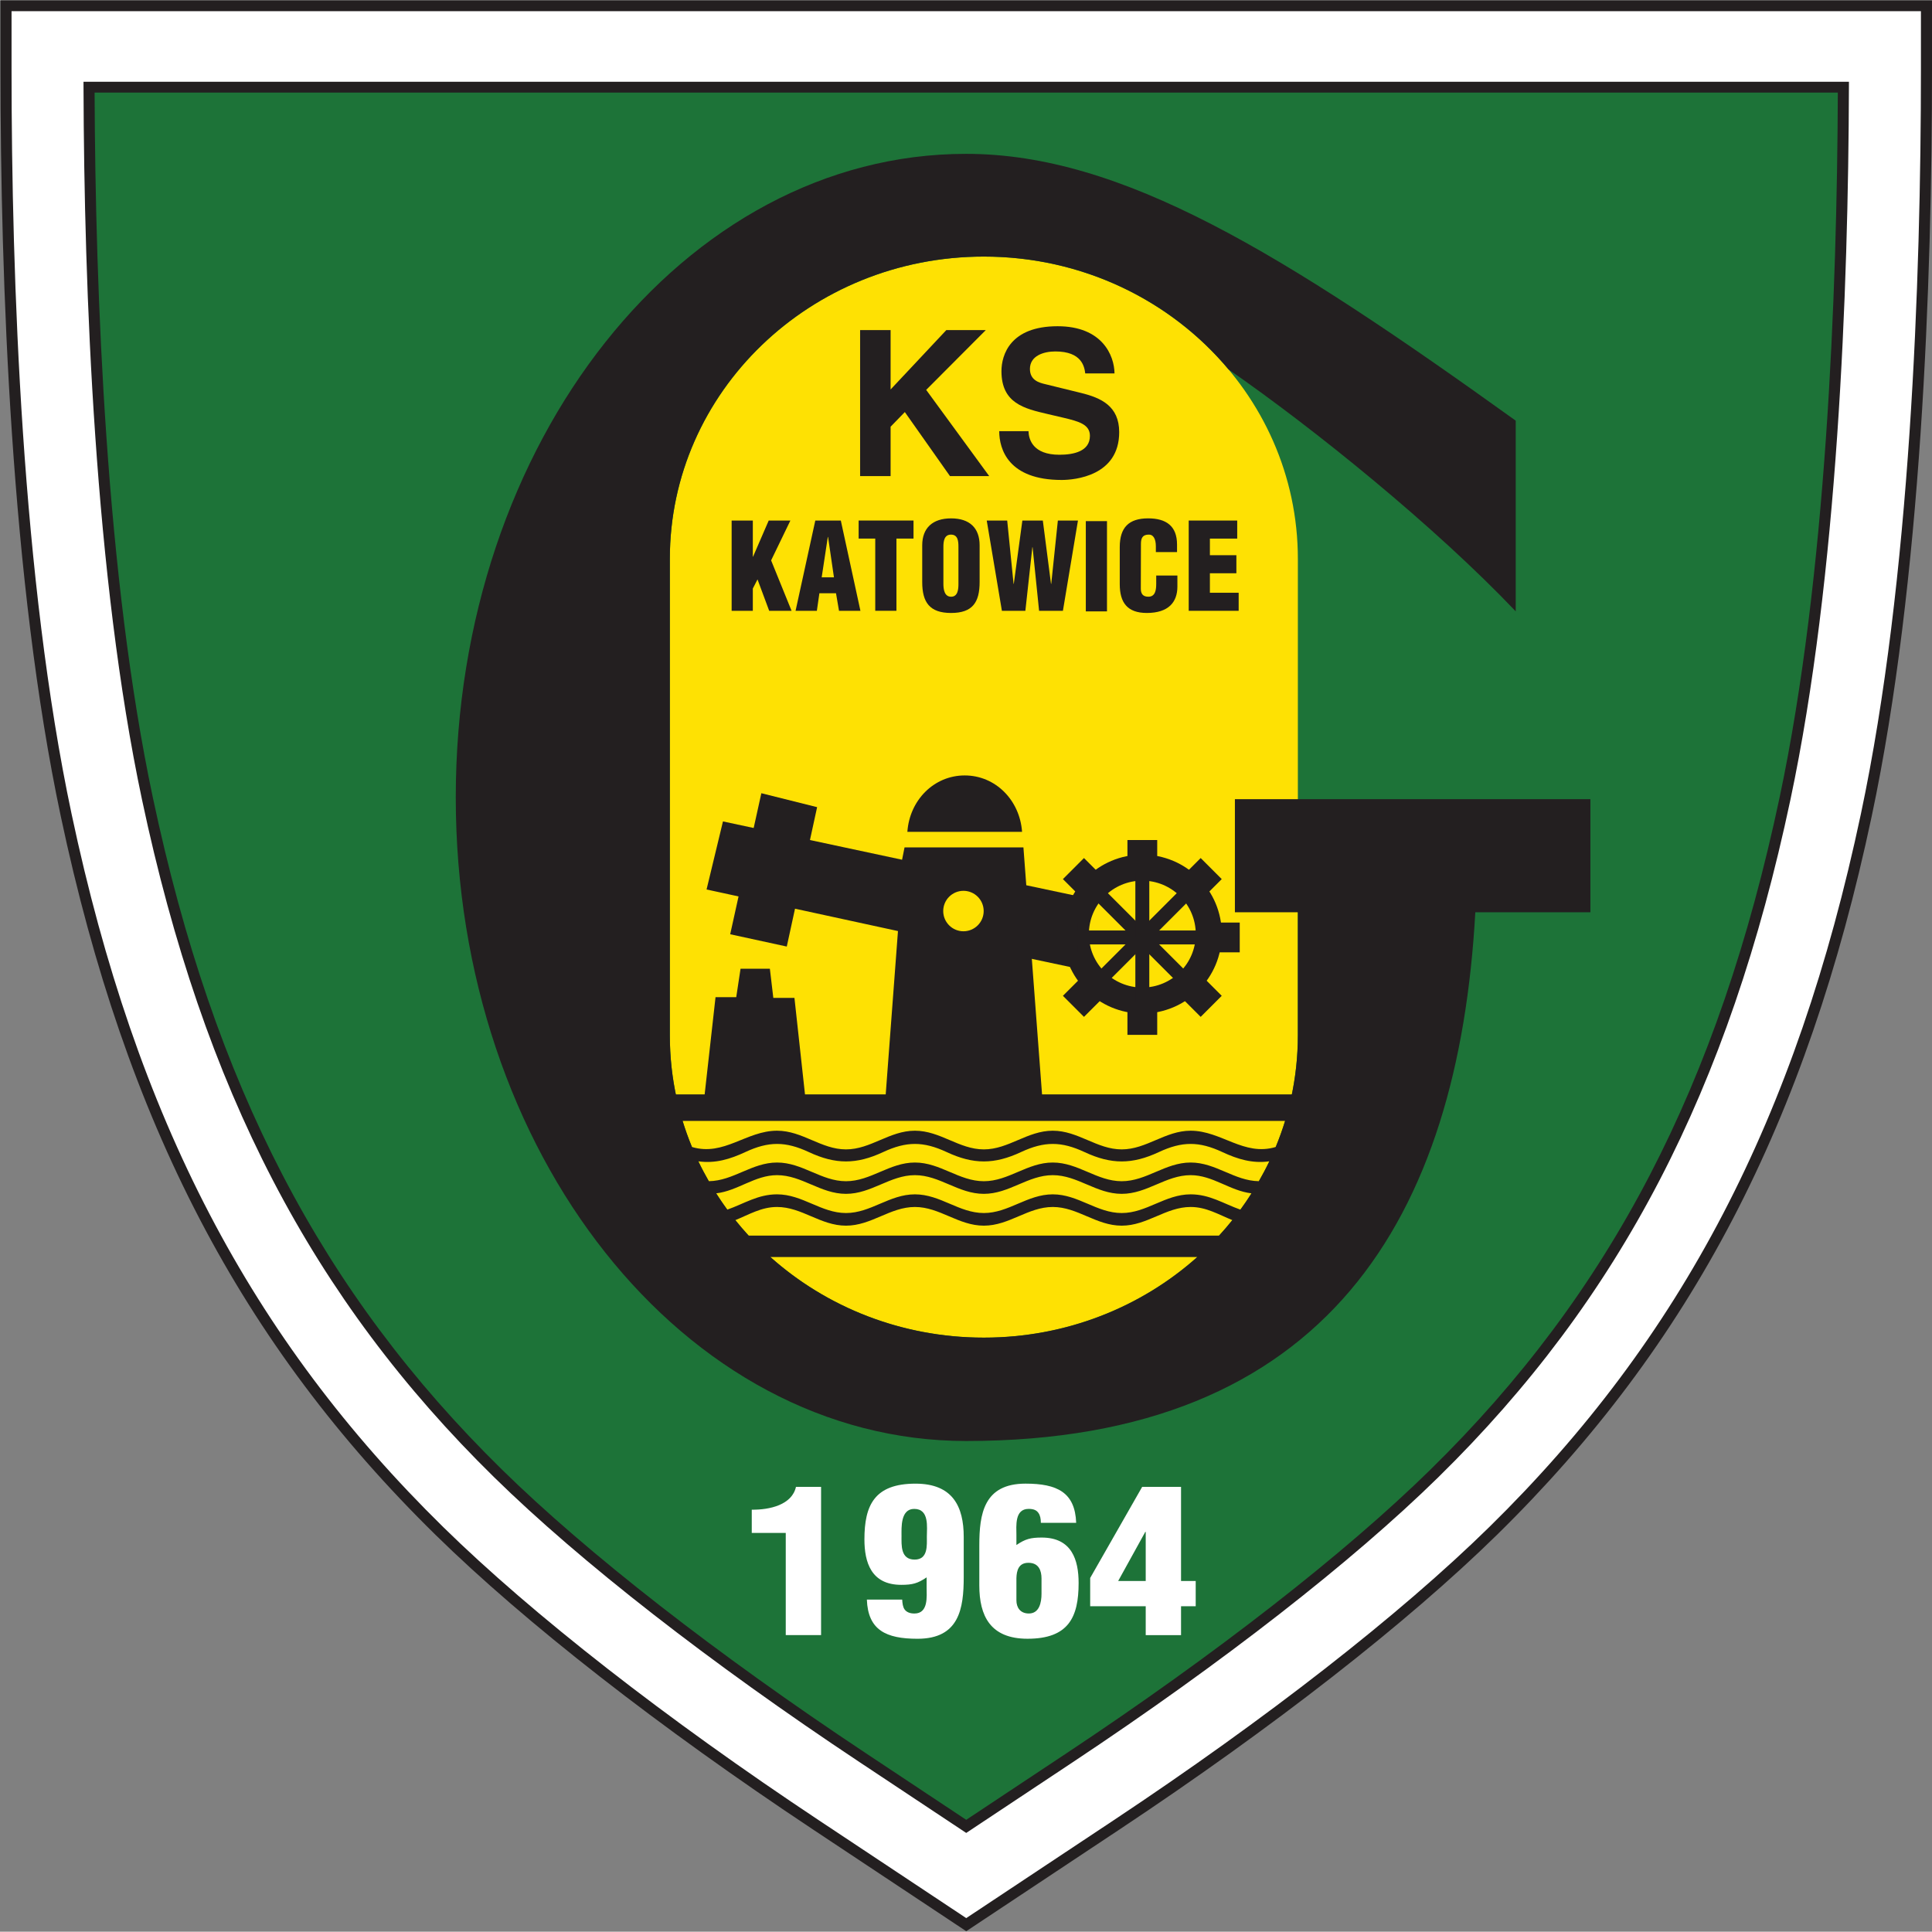
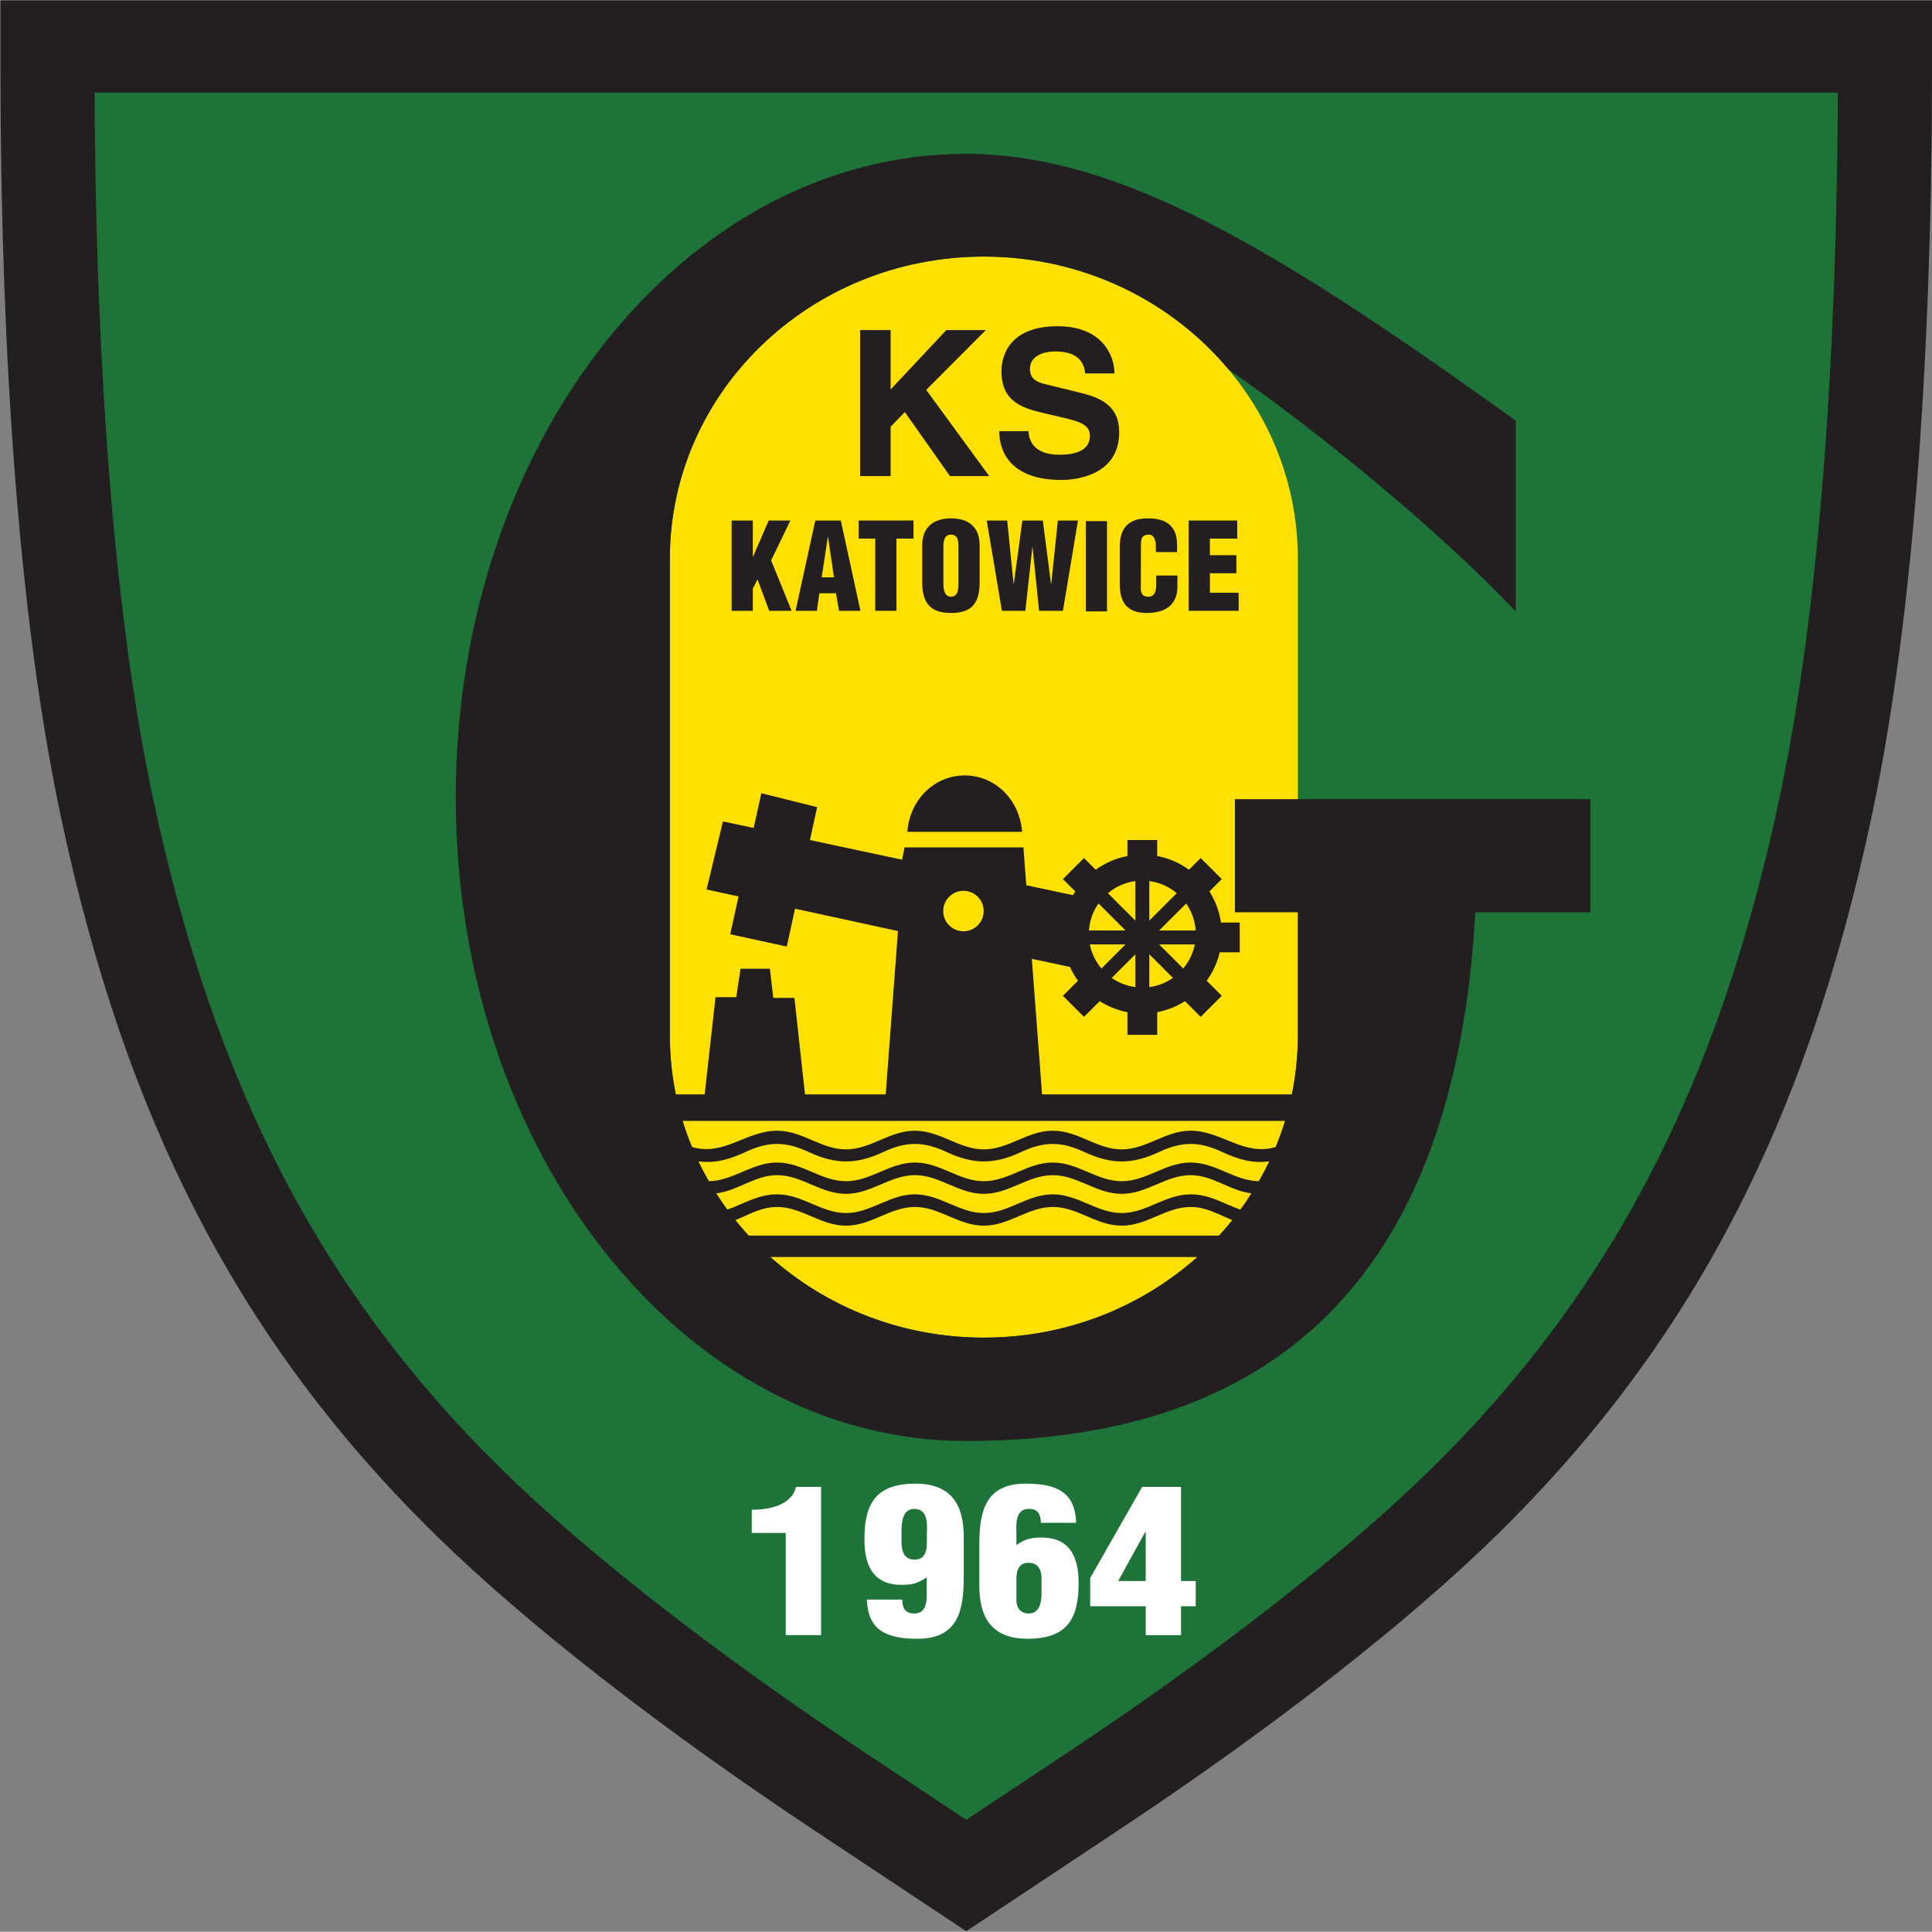
<svg xmlns="http://www.w3.org/2000/svg" xmlns:ns1="http://sodipodi.sourceforge.net/DTD/sodipodi-0.dtd" version="1.1" id="svg1" width="316.228" height="316.228" viewBox="0 0 404.409 404.281" ns1:docname="Księga Znaku.pdf">
  <rect x="0" y="0" width="404.409" height="404.281" fill="#808080" stroke="none" />
  <defs id="defs1">
    <clipPath clipPathUnits="userSpaceOnUse" id="clipPath1">
      <path d="M 0,595.276 H 841.89 V 0 H 0 Z" id="path1" />
    </clipPath>
    <mask maskUnits="userSpaceOnUse" x="0" y="0" width="1" height="1" id="mask1">
      <path id="path3" d="M -32768,32767 H 32767 V -32768 H -32768 Z" style="fill:url(#linearGradient3);stroke:none" />
    </mask>
    <linearGradient x1="0" y1="0" x2="1" y2="0" gradientUnits="userSpaceOnUse" gradientTransform="matrix(792.532,792.532,792.532,-792.532,298.042,-371.99)" spreadMethod="pad" id="linearGradient3">
      <stop style="stop-opacity:1;stop-color:#ffffff" offset="0" id="stop1" />
      <stop style="stop-opacity:0;stop-color:#ffffff" offset="0.69" id="stop2" />
      <stop style="stop-opacity:0;stop-color:#ffffff" offset="1" id="stop3" />
    </linearGradient>
    <clipPath clipPathUnits="userSpaceOnUse" id="clipPath4">
      <path d="M -250.098,968.68 H 1091.99 V -373.405 H -250.098 Z" transform="translate(248.683,-174.735)" id="path4" />
    </clipPath>
    <clipPath clipPathUnits="userSpaceOnUse" id="clipPath5">
      <path d="M -250.098,968.68 H 1091.99 V -373.405 H -250.098 Z" transform="translate(101.887,-27.938)" id="path5" />
    </clipPath>
    <clipPath clipPathUnits="userSpaceOnUse" id="clipPath6">
      <path d="M -250.098,968.68 H 1091.99 V -373.405 H -250.098 Z" transform="translate(-191.706,265.654)" id="path6" />
    </clipPath>
    <clipPath clipPathUnits="userSpaceOnUse" id="clipPath7">
      <path d="M -250.098,968.68 H 1091.99 V -373.405 H -250.098 Z" transform="translate(-44.909,118.858)" id="path7" />
    </clipPath>
    <clipPath clipPathUnits="userSpaceOnUse" id="clipPath8">
      <path d="M 0,595.276 H 841.89 V 0 H 0 Z" transform="matrix(1.333,0,0,-1.333,0,793.701)" id="path8" />
    </clipPath>
    <clipPath clipPathUnits="userSpaceOnUse" id="clipPath9">
      <path d="M 0,595.276 H 841.89 V 0 H 0 Z" transform="translate(-571.729,-449.243)" id="path9" />
    </clipPath>
    <clipPath clipPathUnits="userSpaceOnUse" id="clipPath10">
      <path d="M 0,595.276 H 841.89 V 0 H 0 Z" transform="translate(-570.861,-447.539)" id="path10" />
    </clipPath>
    <clipPath clipPathUnits="userSpaceOnUse" id="clipPath11">
      <path d="M 0,595.276 H 841.89 V 0 H 0 Z" transform="translate(-558.687,-436.459)" id="path11" />
    </clipPath>
    <clipPath clipPathUnits="userSpaceOnUse" id="clipPath12">
      <path d="M 0,595.276 H 841.89 V 0 H 0 Z" transform="translate(-557.813,-434.754)" id="path12" />
    </clipPath>
    <clipPath clipPathUnits="userSpaceOnUse" id="clipPath13">
      <path d="M 0,595.276 H 841.89 V 0 H 0 Z" transform="translate(-473.044,-286.741)" id="path13" />
    </clipPath>
    <clipPath clipPathUnits="userSpaceOnUse" id="clipPath14">
      <path d="M 0,595.276 H 841.89 V 0 H 0 Z" transform="translate(-409.108,-374.547)" id="path14" />
    </clipPath>
    <clipPath clipPathUnits="userSpaceOnUse" id="clipPath15">
      <path d="M 0,595.276 H 841.89 V 0 H 0 Z" transform="translate(-430.757,-381.604)" id="path15" />
    </clipPath>
    <clipPath clipPathUnits="userSpaceOnUse" id="clipPath16">
      <path d="M 0,595.276 H 841.89 V 0 H 0 Z" transform="translate(-384.152,-353.4)" id="path16" />
    </clipPath>
    <clipPath clipPathUnits="userSpaceOnUse" id="clipPath17">
      <path d="M 0,595.276 H 841.89 V 0 H 0 Z" transform="translate(-394.188,-353.4)" id="path17" />
    </clipPath>
    <clipPath clipPathUnits="userSpaceOnUse" id="clipPath18">
      <path d="M 0,595.276 H 841.89 V 0 H 0 Z" transform="translate(-404.09,-367.574)" id="path18" />
    </clipPath>
    <clipPath clipPathUnits="userSpaceOnUse" id="clipPath19">
      <path d="M 0,595.276 H 841.89 V 0 H 0 Z" transform="translate(-423.083,-357.917)" id="path19" />
    </clipPath>
    <clipPath clipPathUnits="userSpaceOnUse" id="clipPath20">
      <path d="M 0,595.276 H 841.89 V 0 H 0 Z" transform="translate(-434.29,-357.633)" id="path20" />
    </clipPath>
    <clipPath clipPathUnits="userSpaceOnUse" id="clipPath21">
      <path d="M 0,595.276 H 841.89 V 0 H 0 Z" id="path21" />
    </clipPath>
    <clipPath clipPathUnits="userSpaceOnUse" id="clipPath22">
      <path d="M 0,595.276 H 841.89 V 0 H 0 Z" transform="translate(-450.75,-362.622)" id="path22" />
    </clipPath>
    <clipPath clipPathUnits="userSpaceOnUse" id="clipPath23">
      <path d="M 0,595.276 H 841.89 V 0 H 0 Z" transform="translate(-455.909,-353.4)" id="path23" />
    </clipPath>
    <clipPath clipPathUnits="userSpaceOnUse" id="clipPath24">
      <path d="M 0,595.276 H 841.89 V 0 H 0 Z" transform="translate(-392.647,-208.637)" id="path24" />
    </clipPath>
    <clipPath clipPathUnits="userSpaceOnUse" id="clipPath25">
      <path d="M 0,595.276 H 841.89 V 0 H 0 Z" transform="translate(-410.927,-198.172)" id="path25" />
    </clipPath>
    <clipPath clipPathUnits="userSpaceOnUse" id="clipPath26">
      <path d="M 0,595.276 H 841.89 V 0 H 0 Z" transform="translate(-432.696,-210.223)" id="path26" />
    </clipPath>
    <clipPath clipPathUnits="userSpaceOnUse" id="clipPath27">
      <path d="M 0,595.276 H 841.89 V 0 H 0 Z" transform="translate(-440.44,-201.565)" id="path27" />
    </clipPath>
    <clipPath clipPathUnits="userSpaceOnUse" id="clipPath28">
      <path d="M 0,595.276 H 841.89 V 0 H 0 Z" transform="translate(-463.16,-323.831)" id="path28" />
    </clipPath>
    <clipPath clipPathUnits="userSpaceOnUse" id="clipPath29">
      <path d="M 0,595.276 H 841.89 V 0 H 0 Z" transform="translate(-395.975,-274.665)" id="path29" />
    </clipPath>
    <clipPath clipPathUnits="userSpaceOnUse" id="clipPath30">
      <path d="M 0,595.276 H 841.89 V 0 H 0 Z" transform="translate(-388.818,-324.764)" id="path30" />
    </clipPath>
    <clipPath clipPathUnits="userSpaceOnUse" id="clipPath31">
-       <path d="M 0,595.276 H 841.89 V 0 H 0 Z" transform="translate(-420.743,-327.555)" id="path31" />
+       <path d="M 0,595.276 H 841.89 V 0 Z" transform="translate(-420.743,-327.555)" id="path31" />
    </clipPath>
    <clipPath clipPathUnits="userSpaceOnUse" id="clipPath32">
      <path d="M 0,595.276 H 841.89 V 0 H 0 Z" transform="translate(-382.791,-320.336)" id="path32" />
    </clipPath>
    <clipPath clipPathUnits="userSpaceOnUse" id="clipPath33">
      <path d="M 0,595.276 H 841.89 V 0 H 0 Z" id="path33" />
    </clipPath>
    <clipPath clipPathUnits="userSpaceOnUse" id="clipPath34">
      <path d="M 0,595.276 H 841.89 V 0 H 0 Z" transform="translate(-430.392,-310.318)" id="path34" />
    </clipPath>
    <clipPath clipPathUnits="userSpaceOnUse" id="clipPath35">
      <path d="M 0,595.276 H 841.89 V 0 H 0 Z" transform="translate(-448.627,-315.122)" id="path35" />
    </clipPath>
    <clipPath clipPathUnits="userSpaceOnUse" id="clipPath36">
      <path d="M 0,595.276 H 841.89 V 0 H 0 Z" transform="translate(-458.82,-304.458)" id="path36" />
    </clipPath>
    <clipPath clipPathUnits="userSpaceOnUse" id="clipPath37">
      <path d="M 0,595.276 H 841.89 V 0 H 0 Z" transform="translate(-450.964,-291.927)" id="path37" />
    </clipPath>
    <clipPath clipPathUnits="userSpaceOnUse" id="clipPath38">
      <path d="M 0,595.276 H 841.89 V 0 H 0 Z" transform="translate(-443.072,-293.26)" id="path38" />
    </clipPath>
    <clipPath clipPathUnits="userSpaceOnUse" id="clipPath39">
      <path d="M 0,595.276 H 841.89 V 0 H 0 Z" transform="translate(-439.766,-307.675)" id="path39" />
    </clipPath>
    <clipPath clipPathUnits="userSpaceOnUse" id="clipPath40">
      <path d="M 0,595.276 H 841.89 V 0 H 0 Z" transform="translate(-438.433,-304.458)" id="path40" />
    </clipPath>
    <clipPath clipPathUnits="userSpaceOnUse" id="clipPath41">
      <path d="M 0,595.276 H 841.89 V 0 H 0 Z" transform="translate(-450.964,-312.314)" id="path41" />
    </clipPath>
    <clipPath clipPathUnits="userSpaceOnUse" id="clipPath42">
      <path d="M 0,595.276 H 841.89 V 0 H 0 Z" transform="translate(-457.487,-307.675)" id="path42" />
    </clipPath>
    <clipPath clipPathUnits="userSpaceOnUse" id="clipPath43">
      <path d="M 0,595.276 H 841.89 V 0 H 0 Z" transform="translate(-454.181,-293.26)" id="path43" />
    </clipPath>
    <clipPath clipPathUnits="userSpaceOnUse" id="clipPath44">
      <path d="M 0,595.276 H 841.89 V 0 H 0 Z" transform="matrix(1,0,0,-1,-248.302,84.893)" id="path44" />
    </clipPath>
  </defs>
  <g transform="translate(-376.628,-176.161)">
    <g id="g85" transform="translate(17.573,-18.549)">
      <path d="M 0,0 H 841.89 V 595.276 H 0 Z" style="fill:#f8e11a;fill-opacity:1;fill-rule:nonzero;stroke:none" transform="matrix(1.333,0,0,-1.333,-755.627,1457.56)" clip-path="url(#clipPath1)" id="path45" />
      <g opacity="1" mask="url(#mask1)" clip-path="url(#clipPath8)" id="g49" transform="translate(-177.68,-335.834)">
        <path d="M 0,0 106.336,-106.336 898.868,686.195 792.531,792.531 Z" style="fill:#fff200;fill-opacity:1;fill-rule:nonzero;stroke:none" transform="matrix(1.333,0,0,-1.333,-331.578,560.722)" clip-path="url(#clipPath4)" id="path46" />
        <path d="M 0,0 106.336,-106.336 898.868,686.195 792.531,792.531 Z" style="fill:#fff200;fill-opacity:1;fill-rule:nonzero;stroke:none" transform="matrix(1.333,0,0,-1.333,-135.849,756.45)" clip-path="url(#clipPath5)" id="path47" />
        <path d="M 0,0 106.336,-106.336 898.868,686.195 792.531,792.531 Z" style="fill:#fff200;fill-opacity:1;fill-rule:nonzero;stroke:none" transform="matrix(1.333,0,0,-1.333,255.607,1147.907)" clip-path="url(#clipPath6)" id="path48" />
        <path d="M 0,0 106.336,-106.336 898.868,686.195 792.531,792.531 Z" style="fill:#fff200;fill-opacity:1;fill-rule:nonzero;stroke:none" transform="matrix(1.333,0,0,-1.333,59.879,952.179)" clip-path="url(#clipPath7)" id="path49" />
      </g>
      <path d="m 0,0 h -302.438 v -10.76 c 0,-33.176 1.643,-80.469 9.467,-117.366 10.208,-48.132 28.357,-82.935 58.848,-112.845 14.073,-13.805 35.136,-30.244 59.308,-46.289 l 24.031,-15.951 24.03,15.951 c 24.172,16.045 45.234,32.484 59.307,46.289 30.492,29.91 48.642,64.713 58.848,112.845 7.826,36.898 9.468,84.19 9.468,117.366 V 0 Z" style="fill:#231f20;fill-opacity:1;fill-rule:nonzero;stroke:none" transform="matrix(1.333,0,0,-1.333,762.306,194.71)" clip-path="url(#clipPath9)" id="path50" />
-       <path d="m 0,0 v -9.056 c 0,-33.095 -1.636,-80.262 -9.431,-117.018 -10.134,-47.788 -28.138,-82.326 -58.375,-111.987 -13.998,-13.731 -34.97,-30.096 -59.054,-46.083 0,0 -22.121,-14.684 -23.055,-15.304 -0.935,0.62 -23.057,15.304 -23.057,15.304 -24.084,15.987 -45.055,32.352 -59.053,46.083 -30.238,29.661 -48.241,64.199 -58.376,111.987 -7.794,36.755 -9.43,83.922 -9.43,117.018 V 0 Z" style="fill:#ffffff;fill-opacity:1;fill-rule:nonzero;stroke:none" transform="matrix(1.333,0,0,-1.333,761.147,196.983)" clip-path="url(#clipPath10)" id="path51" />
      <path d="m 0,0 h -276.356 l 0.003,-0.855 c 0.09,-31.709 1.757,-76.859 9.185,-111.883 9.659,-45.548 26.715,-78.366 55.304,-106.408 13.505,-13.248 33.889,-29.138 57.395,-44.741 l 16.727,-11.103 16.726,11.102 c 23.507,15.604 43.891,31.494 57.396,44.742 28.588,28.042 45.645,60.86 55.304,106.408 7.427,35.024 9.094,80.174 9.185,111.883 L 0.872,0 Z" style="fill:#231f20;fill-opacity:1;fill-rule:nonzero;stroke:none" transform="matrix(1.333,0,0,-1.333,744.916,211.756)" clip-path="url(#clipPath11)" id="path52" />
      <path d="m 0,0 c -0.118,-31.584 -1.81,-76.108 -9.143,-110.686 -9.586,-45.204 -26.497,-77.757 -54.832,-105.551 -13.429,-13.173 -33.722,-28.989 -57.141,-44.534 0,0 -13.065,-8.673 -15.752,-10.456 -0.916,0.608 -15.753,10.456 -15.753,10.456 -23.418,15.545 -43.71,31.361 -57.141,44.534 -28.334,27.794 -45.245,60.347 -54.831,105.551 -7.333,34.578 -9.026,79.102 -9.144,110.686 z" style="fill:#1d7338;fill-opacity:1;fill-rule:nonzero;stroke:none" transform="matrix(1.333,0,0,-1.333,743.751,214.029)" clip-path="url(#clipPath12)" id="path53" />
      <path d="m 0,0 c 0,-26.213 -22.077,-47.462 -49.308,-47.462 -27.234,0 -49.31,21.249 -49.31,47.462 v 74.832 c 0,26.213 22.076,47.463 49.31,47.463 C -22.077,122.295 0,101.045 0,74.832 Z" style="fill:#fee103;fill-opacity:1;fill-rule:nonzero;stroke:none" transform="matrix(1.333,0,0,-1.333,630.725,411.38)" clip-path="url(#clipPath13)" id="path54" />
      <path d="M 0,0 H -4.789 V 22.927 H 0 v -9.324 l 8.749,9.324 h 6.195 L 5.588,13.539 15.487,0 H 9.324 L 2.235,10.058 0,7.759 Z" style="fill:#231f20;fill-opacity:1;fill-rule:nonzero;stroke:none" transform="matrix(1.333,0,0,-1.333,545.477,294.306)" clip-path="url(#clipPath14)" id="path55" />
      <path d="m 0,0 c 0.032,-1.278 0.671,-3.704 4.853,-3.704 2.268,0 4.79,0.543 4.79,2.969 0,1.788 -1.725,2.267 -4.151,2.842 L 3.033,2.682 c -3.704,0.862 -7.28,1.693 -7.28,6.737 0,2.555 1.373,7.057 8.813,7.057 7.025,0 8.909,-4.597 8.941,-7.408 H 8.908 c -0.127,1.022 -0.51,3.449 -4.693,3.449 -1.82,0 -3.991,-0.671 -3.991,-2.746 0,-1.789 1.468,-2.172 2.426,-2.396 L 8.238,6.003 c 3.129,-0.766 6.003,-2.044 6.003,-6.163 0,-6.897 -7.025,-7.504 -9.036,-7.504 -8.366,0 -9.803,4.822 -9.803,7.664 z" style="fill:#231f20;fill-opacity:1;fill-rule:nonzero;stroke:none" transform="matrix(1.333,0,0,-1.333,574.343,284.896)" clip-path="url(#clipPath15)" id="path56" />
      <path d="m 0,0 v 14.174 h 3.326 v -5.67 h 0.038 l 2.457,5.67 H 9.223 L 6.199,7.918 9.412,0 H 5.896 L 4.063,4.932 3.326,3.496 V 0 Z" style="fill:#231f20;fill-opacity:1;fill-rule:nonzero;stroke:none" transform="matrix(1.333,0,0,-1.333,512.203,322.501)" clip-path="url(#clipPath16)" id="path57" />
      <path d="M 0,0 3.099,14.174 H 7.106 L 10.186,0 H 6.822 L 6.35,2.759 H 3.742 L 3.344,0 Z M 5.102,11.603 H 5.065 L 4.101,5.253 h 1.927 z" style="fill:#231f20;fill-opacity:1;fill-rule:nonzero;stroke:none" transform="matrix(1.333,0,0,-1.333,525.584,322.501)" clip-path="url(#clipPath17)" id="path58" />
      <path d="M 0,0 H 8.617 V -2.835 H 5.934 V -14.174 H 2.608 V -2.835 H 0 Z" style="fill:#231f20;fill-opacity:1;fill-rule:nonzero;stroke:none" transform="matrix(1.333,0,0,-1.333,538.787,303.603)" clip-path="url(#clipPath18)" id="path59" />
      <path d="m 0,0 c 0,-3.194 -1.115,-4.857 -4.479,-4.857 -3.364,0 -4.535,1.663 -4.535,4.857 v 5.764 c 0,2.721 1.624,4.233 4.535,4.233 C -1.569,9.997 0,8.485 0,5.764 Z m -3.327,5.537 c 0,0.869 -0.075,1.909 -1.171,1.909 -1.058,0 -1.191,-1.04 -1.191,-1.909 v -5.821 c 0,-0.812 0.133,-2.022 1.21,-2.022 1.077,0 1.152,1.21 1.152,2.022 z" style="fill:#231f20;fill-opacity:1;fill-rule:nonzero;stroke:none" transform="matrix(1.333,0,0,-1.333,564.111,316.479)" clip-path="url(#clipPath19)" id="path60" />
      <path d="M 0,0 H 0.038 L 1.077,9.94 H 4.233 L 1.871,-4.233 H -1.871 L -2.892,5.745 H -2.93 L -4.026,-4.233 H -7.711 L -10.092,9.94 h 3.213 l 1.002,-9.959 0.037,0.038 1.342,9.921 h 3.213 z" style="fill:#231f20;fill-opacity:1;fill-rule:nonzero;stroke:none" transform="matrix(1.333,0,0,-1.333,579.053,316.857)" clip-path="url(#clipPath20)" id="path61" />
      <path d="m 439.864,367.574 h 3.326 V 353.4 h -3.326 z" style="fill:#231f20;fill-opacity:1;fill-rule:nonzero;stroke:none" transform="matrix(1.333,0,0,-1.333,0,793.701)" clip-path="url(#clipPath21)" id="path62" />
      <path d="M 0,0 V 0.907 C 0,2.117 -0.435,2.74 -1.058,2.74 -2.097,2.759 -2.343,2.192 -2.343,1.266 l -0.019,-7.011 c 0,-0.794 0.321,-1.266 1.191,-1.266 1.134,0 1.228,1.171 1.228,2.041 v 1.285 h 3.326 v -1.739 c 0,-2.438 -1.399,-4.139 -4.8,-4.139 -3.061,0 -4.252,1.626 -4.252,4.517 v 5.821 c 0,3.08 1.417,4.517 4.46,4.517 2.835,0 4.535,-1.21 4.535,-4.101 L 3.326,0 Z" style="fill:#231f20;fill-opacity:1;fill-rule:nonzero;stroke:none" transform="matrix(1.333,0,0,-1.333,601,310.205)" clip-path="url(#clipPath22)" id="path63" />
      <path d="M 0,0 V 14.174 H 7.616 V 11.339 H 3.326 V 8.731 H 7.484 V 5.896 H 3.326 V 2.834 H 7.843 V 0 Z" style="fill:#231f20;fill-opacity:1;fill-rule:nonzero;stroke:none" transform="matrix(1.333,0,0,-1.333,607.879,322.501)" clip-path="url(#clipPath23)" id="path64" />
      <path d="M 0,0 H -5.338 V 3.648 C -2.512,3.615 0.976,4.409 1.604,7.231 H 5.547 V -16.047 H 0 Z" style="fill:#ffffff;fill-opacity:1;fill-rule:nonzero;stroke:none" transform="matrix(1.333,0,0,-1.333,523.53,515.519)" clip-path="url(#clipPath24)" id="path65" />
      <path d="m 0,0 c 0.035,-0.603 0.105,-1.174 0.383,-1.554 0.28,-0.381 0.768,-0.634 1.535,-0.634 2.234,0 1.919,2.727 1.919,4.091 V 3.489 C 2.442,2.537 1.605,2.315 -0.14,2.315 c -4.744,0 -5.791,3.552 -5.791,7.136 0,5.36 1.57,8.753 8.024,8.753 5.86,0 7.57,-3.615 7.57,-8.373 V 3.552 c 0,-4.948 -0.697,-9.705 -7.256,-9.705 -4.954,0 -7.779,1.364 -7.954,6.153 z m -0.105,10.022 c 0,-1.459 -0.174,-3.742 2.059,-3.742 2.127,0 1.918,2.251 1.918,3.583 0,1.491 0.419,4.377 -1.988,4.377 -2.163,0 -1.989,-2.95 -1.989,-4.218" style="fill:#ffffff;fill-opacity:1;fill-rule:nonzero;stroke:none" transform="matrix(1.333,0,0,-1.333,547.903,529.473)" clip-path="url(#clipPath25)" id="path66" />
      <path d="m 0,0 c 0,0.634 -0.105,1.174 -0.384,1.554 -0.28,0.412 -0.733,0.634 -1.535,0.634 -2.233,0 -1.919,-2.727 -1.919,-4.091 v -1.586 c 1.395,0.952 2.233,1.174 3.977,1.174 4.745,0 5.791,-3.552 5.791,-7.136 0,-5.359 -1.57,-8.753 -8.024,-8.753 -5.86,0 -7.57,3.615 -7.57,8.373 v 6.279 c 0,4.947 0.699,9.705 7.257,9.705 4.953,0 7.779,-1.364 7.953,-6.153 z m 0.104,-11.132 v 2.379 c 0,1.237 -0.418,2.473 -2.058,2.473 -1.535,0 -1.849,-1.204 -1.884,-2.41 v -3.488 c 0,-1.11 0.593,-2.062 1.954,-2.062 1.639,0 1.988,1.713 1.988,3.108" style="fill:#ffffff;fill-opacity:1;fill-rule:nonzero;stroke:none" transform="matrix(1.333,0,0,-1.333,576.928,513.404)" clip-path="url(#clipPath26)" id="path67" />
      <path d="m 0,0 8.163,14.303 h 6.105 V -0.475 h 2.303 V -4.439 H 14.268 V -8.975 H 8.721 v 4.536 H 0 Z M 8.721,-0.475 V 7.231 H 8.652 L 4.396,-0.475 Z" style="fill:#ffffff;fill-opacity:1;fill-rule:nonzero;stroke:none" transform="matrix(1.333,0,0,-1.333,587.253,524.948)" clip-path="url(#clipPath27)" id="path68" />
      <path d="M 0,0 V -17.758 H 9.884 V -37.09 c 0,-3.448 -0.384,-6.808 -1.109,-10.047 h -96.4 c -0.726,3.239 -1.109,6.599 -1.109,10.047 v 74.832 c 0,26.213 22.076,47.463 49.309,47.463 15.533,0 29.386,-6.917 38.425,-17.722 13.439,-9.31 32.398,-24.634 45.096,-37.992 v 29.945 c -36.71,26.366 -61.854,41.897 -86.311,41.897 -44.257,0 -80.134,-45.247 -80.134,-101.061 0,-55.815 35.877,-101.062 80.134,-101.062 56.805,0 77.314,35.26 79.967,83.032 H 55.826 V 0 Z m -39.425,-84.553 c -12.943,0 -24.718,4.802 -33.515,12.653 h 67.029 c -8.796,-7.851 -20.572,-12.653 -33.514,-12.653 m 36.932,16.02 h -73.865 c -0.724,0.787 -1.416,1.601 -2.085,2.432 2.177,0.881 4.092,2.062 6.546,2.062 3.897,0 6.825,-2.935 10.824,-2.935 3.998,0 6.927,2.935 10.824,2.935 3.897,0 6.825,-2.935 10.824,-2.935 3.998,0 6.926,2.935 10.823,2.935 3.898,0 6.826,-2.935 10.825,-2.935 3.998,0 6.927,2.935 10.824,2.935 2.454,0 4.368,-1.181 6.545,-2.062 -0.668,-0.832 -1.361,-1.645 -2.085,-2.432 m 3.354,4.076 c -2.673,0.943 -4.814,2.402 -7.814,2.402 -3.999,0 -6.927,-2.935 -10.824,-2.935 -3.897,0 -6.826,2.935 -10.825,2.935 -3.998,0 -6.927,-2.935 -10.823,-2.935 -3.898,0 -6.825,2.935 -10.824,2.935 -3.999,0 -6.927,-2.935 -10.824,-2.935 -3.897,0 -6.825,2.935 -10.824,2.935 -3,0 -5.142,-1.458 -7.814,-2.402 -0.61,0.832 -1.183,1.69 -1.739,2.56 3.404,0.398 6.072,2.854 9.553,2.854 3.897,0 6.825,-2.935 10.824,-2.935 3.998,0 6.927,2.935 10.824,2.935 3.897,0 6.825,-2.935 10.824,-2.935 3.999,0 6.926,2.935 10.823,2.935 3.898,0 6.826,-2.935 10.825,-2.935 3.998,0 6.927,2.935 10.824,2.935 3.48,0 6.149,-2.456 9.552,-2.854 -0.555,-0.87 -1.128,-1.728 -1.738,-2.56 m 2.893,4.468 c -3.85,0.05 -6.744,2.93 -10.707,2.93 -3.999,0 -6.927,-2.935 -10.824,-2.935 -3.897,0 -6.826,2.935 -10.825,2.935 -3.998,0 -6.926,-2.935 -10.823,-2.935 -3.898,0 -6.825,2.935 -10.824,2.935 -3.999,0 -6.927,-2.935 -10.824,-2.935 -3.897,0 -6.825,2.935 -10.824,2.935 -3.964,0 -6.857,-2.88 -10.707,-2.93 -0.585,1.02 -1.143,2.056 -1.65,3.119 2.642,-0.375 4.991,0.341 7.373,1.453 3.657,1.706 6.321,1.702 9.977,-0.004 4.193,-1.96 7.478,-1.954 11.67,0.004 3.659,1.705 6.321,1.702 9.978,-0.004 4.192,-1.958 7.478,-1.956 11.668,0.003 3.66,1.706 6.322,1.703 9.98,-0.003 4.193,-1.959 7.478,-1.955 11.67,0.003 3.658,1.706 6.321,1.704 9.977,-0.003 2.379,-1.111 4.727,-1.823 7.364,-1.449 -0.507,-1.063 -1.065,-2.099 -1.649,-3.119 m 2.648,5.367 c -5.002,-1.498 -8.527,2.559 -13.355,2.559 -3.999,0 -6.927,-2.934 -10.824,-2.934 -3.897,0 -6.825,2.934 -10.825,2.934 -3.998,0 -6.926,-2.934 -10.823,-2.934 -3.898,0 -6.826,2.934 -10.824,2.934 -3.999,0 -6.927,-2.934 -10.824,-2.934 -3.898,0 -6.825,2.934 -10.824,2.934 -4.83,0 -8.352,-4.056 -13.355,-2.559 -0.555,1.344 -1.053,2.717 -1.482,4.118 H 7.883 c -0.429,-1.401 -0.926,-2.774 -1.481,-4.118" style="fill:#231f20;fill-opacity:1;fill-rule:nonzero;stroke:none" transform="matrix(1.333,0,0,-1.333,617.547,361.927)" clip-path="url(#clipPath28)" id="path69" />
      <path d="m 0,0 -1.964,17.968 h -3.317 l -0.542,4.581 h -4.605 l -0.677,-4.463 h -3.251 l -2.031,-18.145 z" style="fill:#231f20;fill-opacity:1;fill-rule:nonzero;stroke:none" transform="matrix(1.333,0,0,-1.333,527.967,427.481)" clip-path="url(#clipPath29)" id="path70" />
      <path d="m 0,0 -4.893,-22.147 8.885,-1.931 4.764,21.889 z" style="fill:#231f20;fill-opacity:1;fill-rule:nonzero;stroke:none" transform="matrix(1.333,0,0,-1.333,518.423,360.683)" clip-path="url(#clipPath30)" id="path71" />
      <path d="M 0,0 C -4.853,0 -8.66,-3.909 -9.005,-8.857 H 9.005 C 8.661,-3.909 4.854,0 0,0" style="fill:#231f20;fill-opacity:1;fill-rule:nonzero;stroke:none" transform="matrix(1.333,0,0,-1.333,560.99,356.962)" clip-path="url(#clipPath31)" id="path72" />
      <path d="M 0,0 -2.575,-10.687 27.481,-17.217 25.292,-46.374 50.4,-46.76 47.182,-4.083 H 28.511 l -0.386,-1.932 z m 37.764,-10.898 c 1.754,0 3.176,-1.422 3.176,-3.176 0,-1.754 -1.422,-3.176 -3.176,-3.176 -1.754,0 -3.176,1.422 -3.176,3.176 0,1.754 1.422,3.176 3.176,3.176" style="fill:#231f20;fill-opacity:1;fill-rule:nonzero;stroke:none" transform="matrix(1.333,0,0,-1.333,510.387,366.587)" clip-path="url(#clipPath32)" id="path73" />
      <path d="m 365.911,277.551 h 118.703 v -4.139 H 365.911 Z" style="fill:#231f20;fill-opacity:1;fill-rule:nonzero;stroke:none" transform="matrix(1.333,0,0,-1.333,0,793.701)" clip-path="url(#clipPath33)" id="path74" />
      <path d="m 0,0 9.146,-1.939 -2.13,-10.923 -9.146,1.939 z" style="fill:#231f20;fill-opacity:1;fill-rule:nonzero;stroke:none" transform="matrix(1.333,0,0,-1.333,573.856,379.944)" clip-path="url(#clipPath34)" id="path75" />
      <path d="m 0,0 c 3.445,0 6.565,-1.397 8.823,-3.655 2.258,-2.258 3.655,-5.378 3.655,-8.823 0,-3.445 -1.397,-6.565 -3.655,-8.823 -2.258,-2.258 -5.378,-3.655 -8.823,-3.655 -3.445,0 -6.565,1.397 -8.823,3.655 -2.258,2.258 -3.655,5.378 -3.655,8.823 0,3.445 1.397,6.565 3.655,8.823 C -6.565,-1.397 -3.445,0 0,0 M 5.935,-6.543 C 4.416,-5.024 2.317,-4.085 0,-4.085 c -2.317,0 -4.416,-0.94 -5.935,-2.458 -1.519,-1.519 -2.459,-3.618 -2.459,-5.935 0,-2.317 0.94,-4.416 2.459,-5.935 1.519,-1.519 3.618,-2.458 5.935,-2.458 2.317,0 4.416,0.939 5.935,2.458 1.519,1.519 2.458,3.618 2.458,5.935 0,2.317 -0.939,4.416 -2.458,5.935" style="fill:#231f20;fill-opacity:1;fill-rule:nonzero;stroke:none" transform="matrix(1.333,0,0,-1.333,598.169,373.539)" clip-path="url(#clipPath35)" id="path76" />
      <path d="M 0,0 H 5.101 V -1.244 -3.431 -4.675 H 0 v 1.244 h -10.194 v 2.187 H 0 Z" style="fill:#231f20;fill-opacity:1;fill-rule:nonzero;stroke:none" transform="matrix(1.333,0,0,-1.333,611.759,387.758)" clip-path="url(#clipPath36)" id="path77" />
      <path d="M 0,0 V -5.101 H -1.244 -3.432 -4.675 V 0 h 1.243 v 10.193 h 2.188 L -1.244,0 Z" style="fill:#231f20;fill-opacity:1;fill-rule:nonzero;stroke:none" transform="matrix(1.333,0,0,-1.333,601.285,404.465)" clip-path="url(#clipPath37)" id="path78" />
      <path d="m 0,0 -3.607,-3.607 -0.88,0.88 -1.546,1.547 -0.88,0.879 3.607,3.607 0.879,-0.88 L 4.781,9.634 6.328,8.087 -0.879,0.88 Z" style="fill:#231f20;fill-opacity:1;fill-rule:nonzero;stroke:none" transform="matrix(1.333,0,0,-1.333,590.762,402.689)" clip-path="url(#clipPath38)" id="path79" />
      <path d="m 0,0 -3.607,3.607 0.88,0.879 1.546,1.547 0.88,0.88 L 3.306,3.306 2.426,2.426 9.634,-4.781 8.087,-6.329 0.879,0.879 Z" style="fill:#231f20;fill-opacity:1;fill-rule:nonzero;stroke:none" transform="matrix(1.333,0,0,-1.333,586.354,383.468)" clip-path="url(#clipPath39)" id="path80" />
      <path d="M 0,0 H -5.101 V -1.244 -3.431 -4.675 H 0 v 1.244 h 10.193 v 2.187 L 0,-1.244 Z" style="fill:#231f20;fill-opacity:1;fill-rule:nonzero;stroke:none" transform="matrix(1.333,0,0,-1.333,584.577,387.758)" clip-path="url(#clipPath40)" id="path81" />
      <path d="M 0,0 V 5.101 H -1.244 -3.432 -4.675 V 0 h 1.243 v -10.193 h 2.188 V 0 Z" style="fill:#231f20;fill-opacity:1;fill-rule:nonzero;stroke:none" transform="matrix(1.333,0,0,-1.333,601.285,377.283)" clip-path="url(#clipPath41)" id="path82" />
      <path d="M 0,0 3.607,3.607 2.728,4.486 1.18,6.033 0.301,6.913 -3.306,3.306 l 0.879,-0.88 -7.207,-7.207 1.547,-1.548 7.208,7.208 z" style="fill:#231f20;fill-opacity:1;fill-rule:nonzero;stroke:none" transform="matrix(1.333,0,0,-1.333,609.983,383.468)" clip-path="url(#clipPath42)" id="path83" />
      <path d="m 0,0 3.607,-3.607 0.879,0.88 1.547,1.547 0.88,0.879 L 3.306,3.306 2.427,2.426 -4.781,9.634 -6.328,8.087 0.879,0.88 Z" style="fill:#231f20;fill-opacity:1;fill-rule:nonzero;stroke:none" transform="matrix(1.333,0,0,-1.333,605.575,402.689)" clip-path="url(#clipPath43)" id="path84" />
      <path d="m 28.325,-14.015 v -4.992 H 15.41 v 5.613 h 6.281 v 1.254 c 0,1.77 -0.422,3.305 -1.535,4.559 -1.055,1.195 -2.684,1.922 -4.746,1.922 -1.828,0 -3.27,-0.68 -4.277,-1.781 -1.242,-1.441 -1.629,-3.117 -1.629,-9.645 0,-6.527 0.387,-8.156 1.629,-9.598 1.008,-1.113 2.449,-1.828 4.277,-1.828 3.41,0 5.379,1.723 6.141,4.992 h 6.727 c -0.914,-5.766 -4.898,-10.945 -12.867,-10.945 -3.891,0 -6.773,1.301 -9.117,3.598 -3.41,3.41 -3.457,7.254 -3.457,13.781 0,6.527 0.047,10.371 3.457,13.77 2.344,2.309 5.227,3.609 9.117,3.609 3.645,0 6.809,-0.914 9.645,-3.891 2.496,-2.59 3.27,-5.473 3.27,-10.418 z M 62.921,6.890625e-4 50.781,-20.589 62.113,-34.171 H 53.992 L 41.945,-19.3 V -34.171 H 35.277 V 6.890625e-4 H 41.945 V -10.277 l 4.418,-5.273 8.789,15.551 z M 90.929,-10.077 c 0,-3.07 -0.82,-5.52 -2.637,-7.207 -1.488,-1.43 -3.41,-2.25 -6.527,-2.684 l -4.078,-0.621 c -1.441,-0.199 -2.449,-0.68 -3.129,-1.301 -0.715,-0.668 -0.961,-1.535 -0.961,-2.449 0,-2.344 1.688,-4.312 5.238,-4.312 2.25,0 4.898,0.281 7.008,2.344 l 4.219,-4.172 c -2.918,-2.836 -6.328,-3.984 -11.039,-3.984 -7.383,0 -11.895,4.277 -11.895,10.371 0,2.883 0.809,5.133 2.438,6.715 1.535,1.488 3.609,2.402 6.633,2.836 l 4.078,0.621 c 1.723,0.246 2.402,0.527 3.07,1.148 0.715,0.727 1.055,1.688 1.055,2.836 0,2.742 -2.109,4.277 -6.094,4.277 -3.117,0 -6.047,-0.727 -8.215,-2.883 l -4.312,4.324 c 3.363,3.398 7.289,4.512 12.48,4.512 7.195,0 12.668,-3.75 12.668,-10.371 z M 136.96,6.890625e-4 124.82,-20.589 136.152,-34.171 h -8.121 l -12.047,14.871 v -14.871 h -6.668 V 6.890625e-4 h 6.668 V -10.277 l 4.418,-5.273 8.789,15.551 z m 33.729,0 L 158.209,-34.171 h -5.238 L 140.537,6.890625e-4 h 6.961 L 149.573,-6.046 h 12.141 l 2.016,6.047 z M 159.932,-11.659 h -8.496 l 4.324,-12.434 z m 34.652,-16.559 v -5.953 h -24.527 v 5.953 h 8.93 V 6.890625e-4 h 6.668 V -28.218 Z m 29.924,11.133 c 0,-6.527 -0.094,-10.371 -3.504,-13.781 -2.297,-2.297 -5.18,-3.598 -9.117,-3.598 -3.938,0 -6.867,1.301 -9.164,3.598 -3.41,3.41 -3.457,7.254 -3.457,13.781 0,6.527 0.047,10.371 3.457,13.77 2.297,2.309 5.227,3.609 9.164,3.609 3.938,0 6.82,-1.301 9.117,-3.609 3.41,-3.398 3.504,-7.242 3.504,-13.77 z m -6.668,0 c 0,6.527 -0.434,8.109 -1.688,9.551 -0.949,1.102 -2.438,1.875 -4.266,1.875 -1.828,0 -3.316,-0.773 -4.324,-1.875 -1.242,-1.441 -1.629,-3.023 -1.629,-9.551 0,-6.527 0.387,-8.156 1.629,-9.598 1.008,-1.113 2.496,-1.828 4.324,-1.828 1.828,0 3.316,0.715 4.266,1.828 1.254,1.441 1.688,3.07 1.688,9.598 z m 52.084,-17.086 h -6.961 l -5.332,21.551 -6.234,-21.551 h -4.992 l -6.246,21.551 -5.285,-21.551 h -6.949 l 9.117,34.172 h 5.566 L 248.901,-20.73 255.182,6.890625e-4 h 5.566 z M 281.977,6.890625e-4 V -34.171 h -6.668 V 6.890625e-4 Z M 314.18,-10.511 h -6.773 c -0.668,2.789 -2.438,4.852 -5.754,4.852 -1.828,0 -3.316,-0.68 -4.277,-1.781 -1.242,-1.441 -1.676,-3.117 -1.676,-9.645 0,-6.527 0.434,-8.215 1.676,-9.645 0.961,-1.113 2.449,-1.781 4.277,-1.781 3.316,0 5.039,2.062 5.707,4.852 h 6.82 c -1.254,-7.16 -6.141,-10.805 -12.527,-10.805 -3.938,0 -6.82,1.301 -9.164,3.598 -3.41,3.41 -3.457,7.254 -3.457,13.781 0,6.527 0.047,10.371 3.457,13.77 2.344,2.309 5.227,3.609 9.164,3.609 6.34,0 11.273,-3.656 12.527,-10.805 z M 342.739,6.890625e-4 V -5.952 H 326.895 V -14.261 h 13.488 v -5.941 h -13.488 v -8.016 h 15.844 v -5.953 H 320.227 V 6.890625e-4 Z m 0,0" style="fill:#231f20;fill-opacity:1;fill-rule:nonzero;stroke:none" transform="matrix(1.333,0,0,1.333,331.07,680.511)" clip-path="url(#clipPath44)" id="path85" />
    </g>
  </g>
</svg>